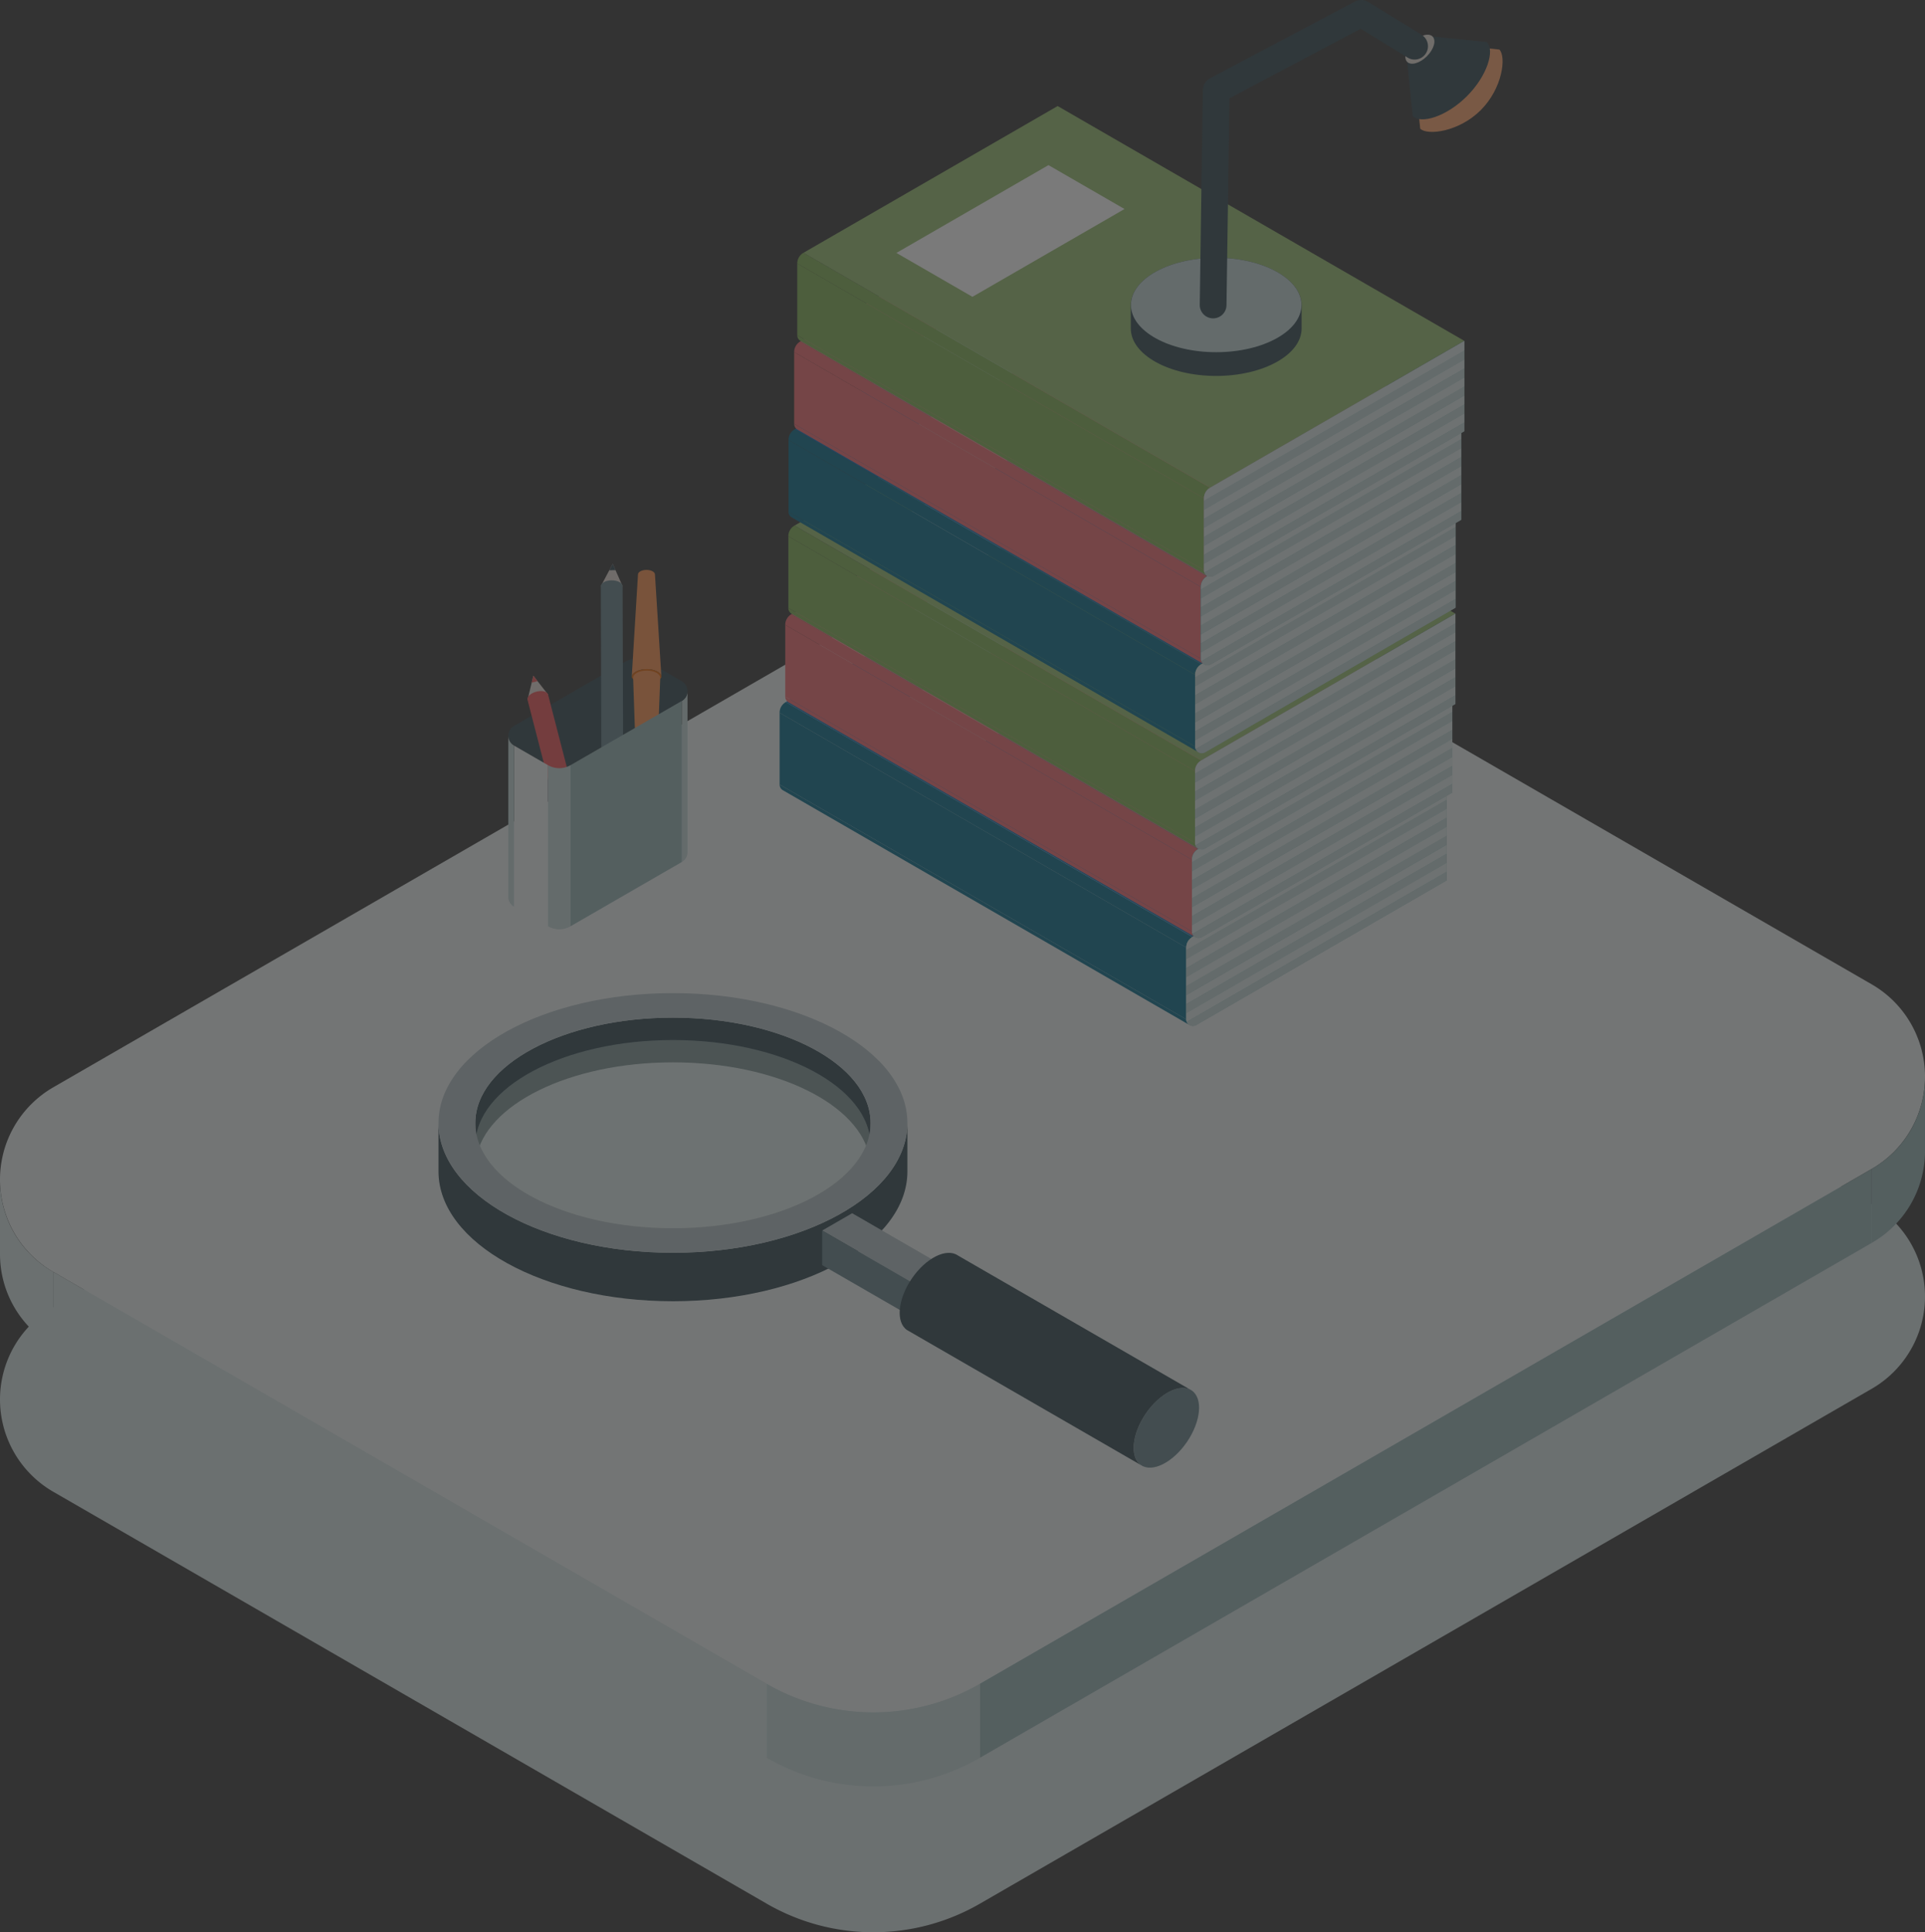
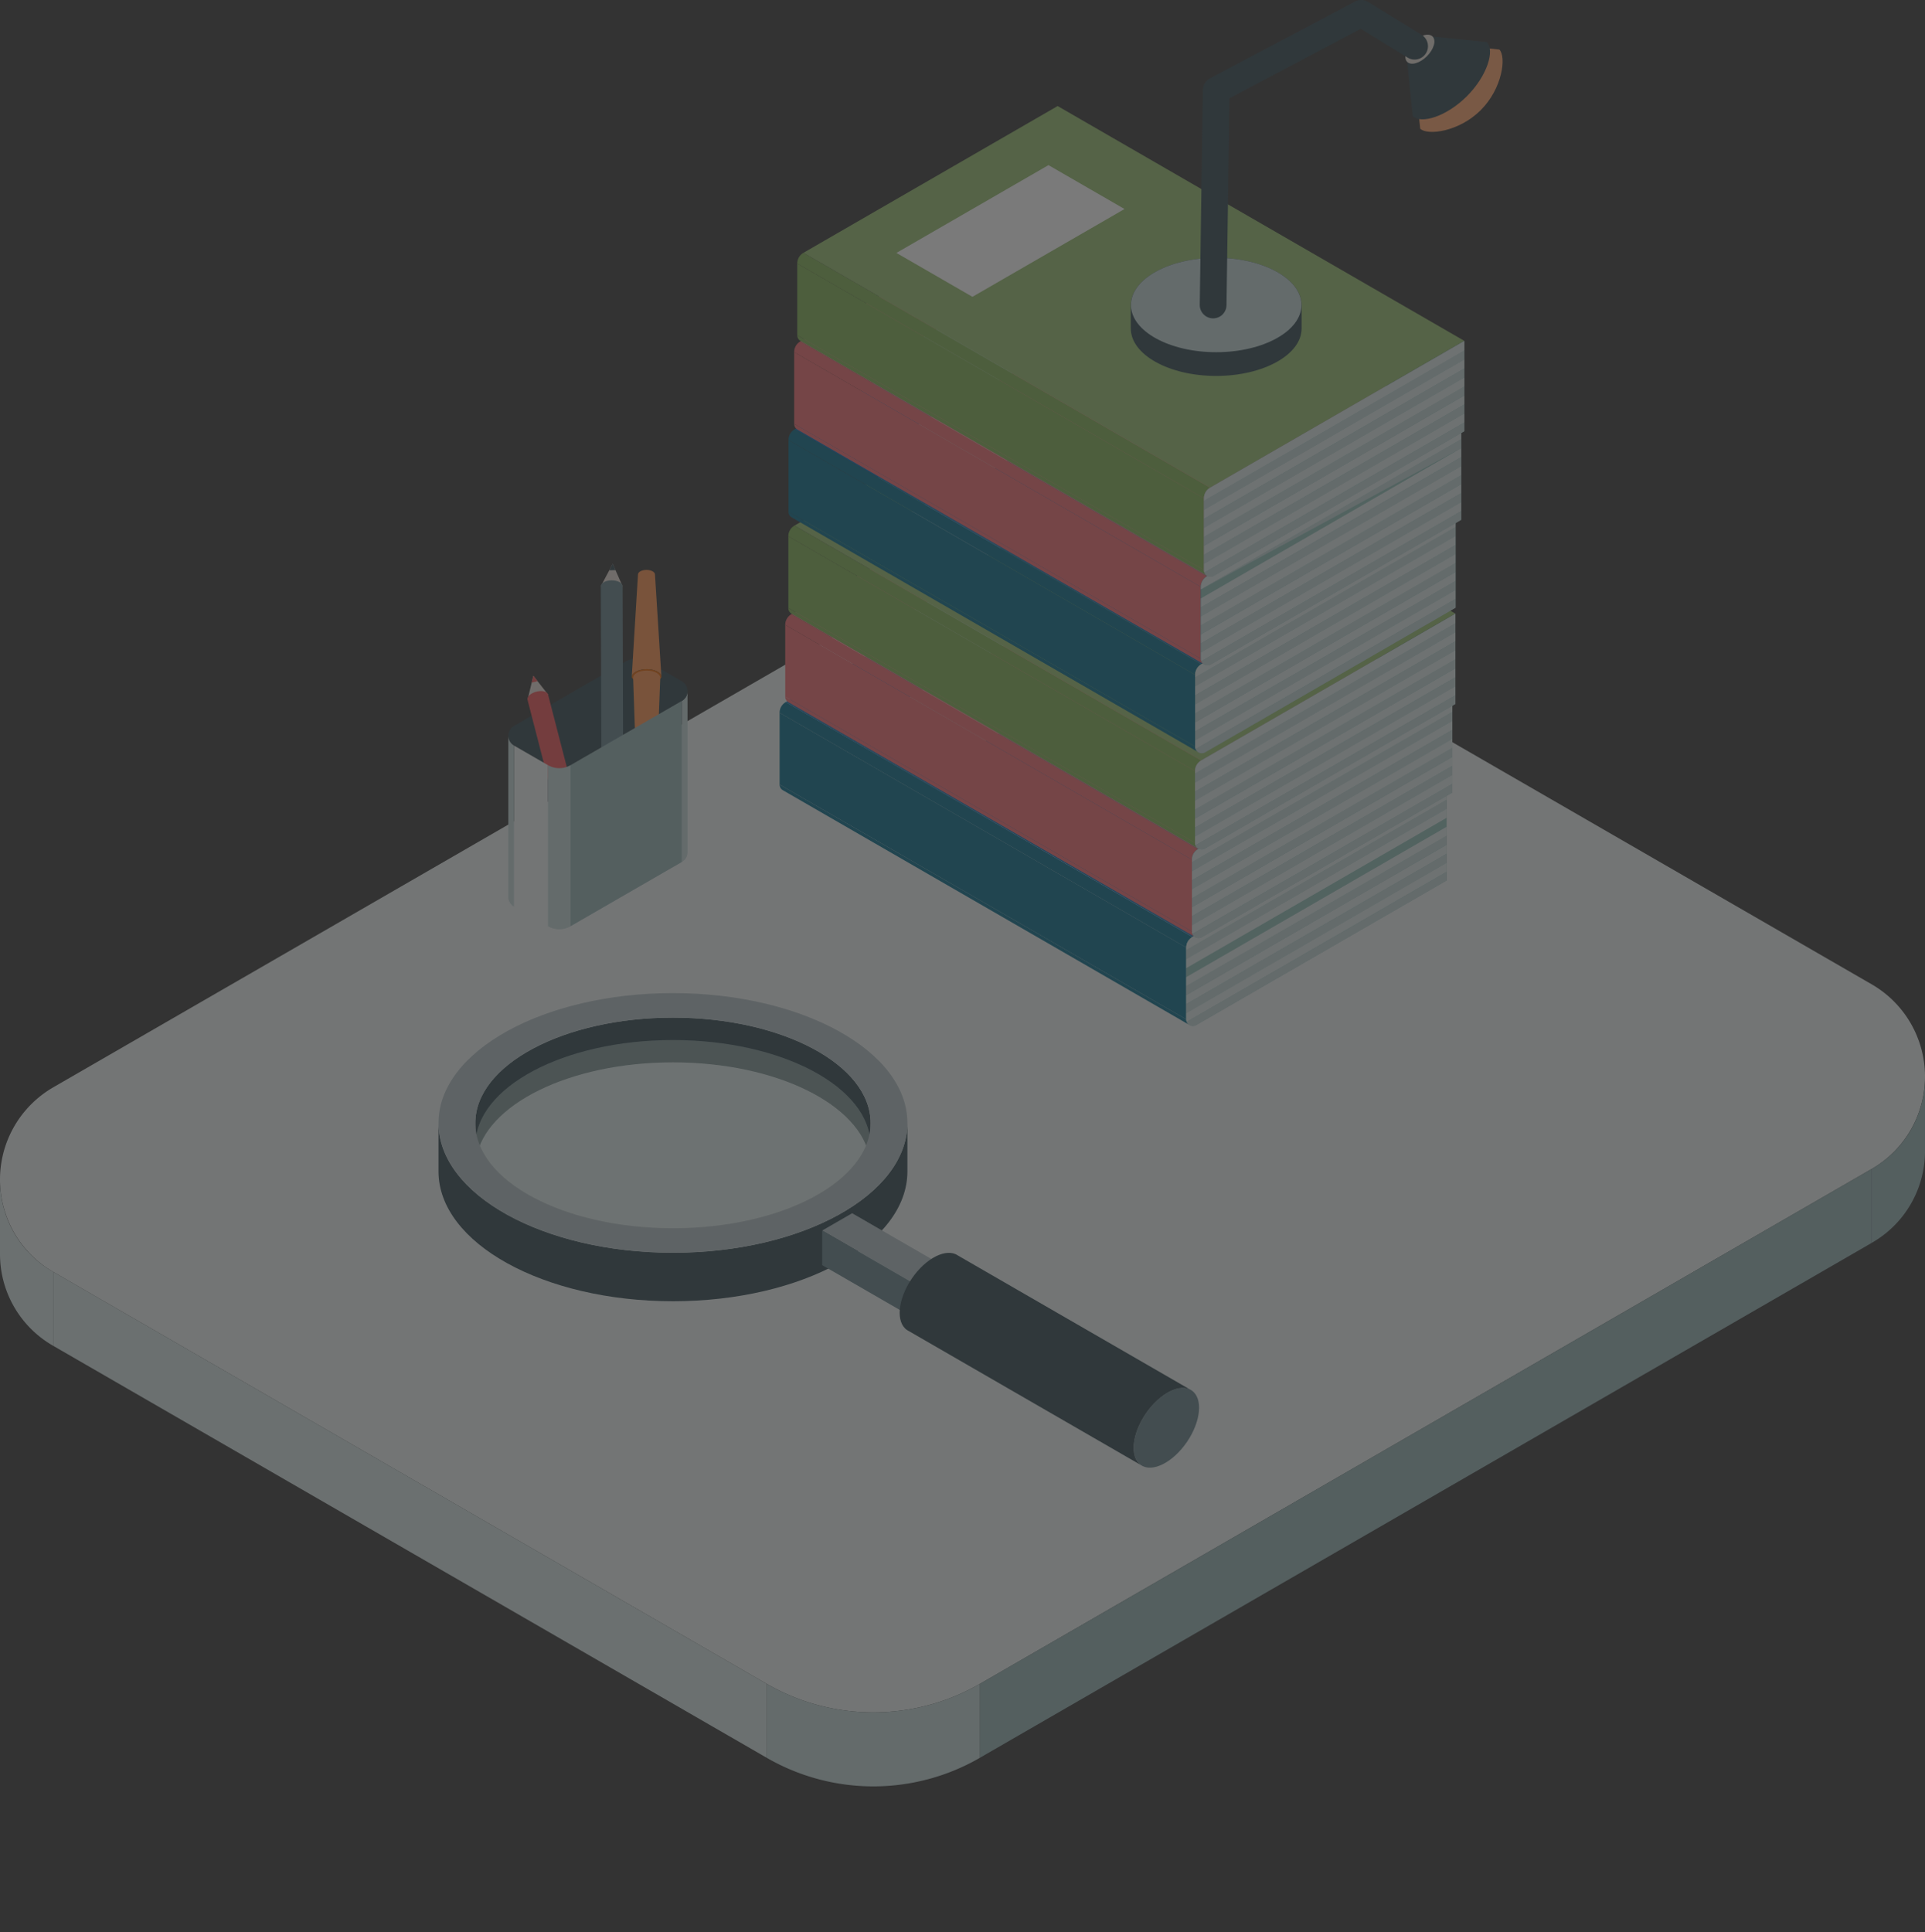
<svg xmlns="http://www.w3.org/2000/svg" width="431.921" height="433.533" viewBox="0 0 431.921 433.533">
  <rect x="0" y="0" width="431.921" height="433.533" fill="#333333" stroke="none" />
  <defs>
    <linearGradient id="linear-gradient" x1="12.911" y1="41.638" x2="12.911" y2="40.793" gradientUnits="objectBoundingBox">
      <stop offset="0" stop-color="#fff" />
      <stop offset="1" stop-color="#fca167" />
    </linearGradient>
  </defs>
  <g id="グループ_1662" data-name="グループ 1662" transform="translate(54.186 -52.002)" opacity="0.35">
    <g id="グループ_1622" data-name="グループ 1622" transform="translate(-54.186 174.021)">
      <g id="グループ_1619" data-name="グループ 1619" transform="translate(0 49.333)" style="mix-blend-mode: multiply;isolation: isolate">
        <g id="グループ_1618" data-name="グループ 1618">
          <g id="グループ_1617" data-name="グループ 1617">
            <g id="グループ_1616" data-name="グループ 1616">
-               <path id="パス_1297" data-name="パス 1297" d="M165.672,540.131,365.78,424.6a23.909,23.909,0,0,0,0-41.412L205.694,290.762a47.817,47.817,0,0,0-47.818,0L-42.232,406.294a23.909,23.909,0,0,0,0,41.412l160.086,92.426A47.817,47.817,0,0,0,165.672,540.131Z" transform="translate(54.186 -284.355)" fill="#d3e1e1" />
-             </g>
+               </g>
          </g>
        </g>
      </g>
      <g id="グループ_1621" data-name="グループ 1621">
        <g id="グループ_1620" data-name="グループ 1620">
          <path id="パス_1298" data-name="パス 1298" d="M165.672,472.922,365.78,357.39a23.909,23.909,0,0,0,0-41.412L205.694,223.553a47.817,47.817,0,0,0-47.818,0L-42.232,339.085a23.909,23.909,0,0,0,0,41.412l160.086,92.425A47.817,47.817,0,0,0,165.672,472.922Z" transform="translate(54.186 -217.146)" fill="#ecf2f2" />
        </g>
        <path id="パス_1299" data-name="パス 1299" d="M122.186,532.111-37.9,439.685v16.6l160.086,92.426Z" transform="translate(49.855 -276.335)" fill="#d4e3e3" />
        <path id="パス_1300" data-name="パス 1300" d="M245.336,523.738,445.444,408.206v16.6L245.336,540.335Z" transform="translate(-25.477 -267.962)" fill="#91b1b3" />
        <path id="パス_1301" data-name="パス 1301" d="M-42.232,448.749a23.683,23.683,0,0,1-11.954-20.689v-16.7a23.688,23.688,0,0,0,11.954,20.788Z" transform="translate(54.186 -268.802)" fill="#d4e3e3" />
        <path id="パス_1302" data-name="パス 1302" d="M517.951,417.27a23.685,23.685,0,0,0,11.954-20.689v-16.7a23.688,23.688,0,0,1-11.954,20.788Z" transform="translate(-97.985 -260.43)" fill="#91b1b3" />
        <path id="パス_1303" data-name="パス 1303" d="M228.01,582.2V565.6a47.817,47.817,0,0,1-47.818,0v16.6A47.817,47.817,0,0,0,228.01,582.2Z" transform="translate(-8.151 -309.824)" fill="#bfd4d5" />
      </g>
    </g>
    <g id="グループ_1632" data-name="グループ 1632" transform="translate(120.733 136.996)">
      <g id="グループ_1625" data-name="グループ 1625" transform="translate(0 39.599)">
        <path id="パス_1304" data-name="パス 1304" d="M275.367,321.465l-91.249-52.683v16.1l91.249,52.683Z" transform="translate(-184.114 -233.455)" fill="#006786" />
        <path id="パス_1305" data-name="パス 1305" d="M275.367,343.4a1.465,1.465,0,0,0,.748,1.285L184.862,292a1.457,1.457,0,0,1-.744-1.283L275.367,343.4" transform="translate(-184.114 -239.288)" fill="#006786" />
        <path id="パス_1306" data-name="パス 1306" d="M275.366,320.6l-91.253-52.685a2.77,2.77,0,0,1,1.39-2.4l91.249,52.71A2.7,2.7,0,0,0,275.366,320.6Z" transform="translate(-184.113 -232.585)" fill="#006786" />
        <path id="パス_1307" data-name="パス 1307" d="M186.006,253.582l91.249,52.683,57.033-32.928-91.249-52.683Z" transform="translate(-184.616 -220.654)" fill="#0369b1" />
        <g id="グループ_1623" data-name="グループ 1623" transform="translate(91.253 52.683)">
          <path id="パス_1308" data-name="パス 1308" d="M309.816,325.354a2.772,2.772,0,0,0-1.386,2.4v16.1a1.478,1.478,0,0,0,2.218,1.28l56.2-32.448V292.426Z" transform="translate(-308.43 -292.426)" fill="#8cbcb5" />
        </g>
        <g id="グループ_1624" data-name="グループ 1624" transform="translate(91.252 52.71)">
          <path id="パス_1309" data-name="パス 1309" d="M308.43,344.885l58.419-33.728v-2.019L308.43,342.866Z" transform="translate(-308.43 -296.898)" fill="#dee9e9" />
          <path id="パス_1310" data-name="パス 1310" d="M308.43,347.636l58.419-33.728v-2.02L308.43,345.617Z" transform="translate(-308.43 -297.63)" fill="#bfd4d5" />
          <path id="パス_1311" data-name="パス 1311" d="M308.43,342.134l58.419-33.728v-2.019L308.43,340.114Z" transform="translate(-308.43 -296.166)" fill="#bfd4d5" />
          <path id="パス_1312" data-name="パス 1312" d="M308.43,349.788a1.482,1.482,0,0,0,.1.54l58.317-33.669V314.64L308.43,348.368Z" transform="translate(-308.43 -298.361)" fill="#dee9e9" />
          <path id="パス_1313" data-name="パス 1313" d="M310.684,351.8l56.2-32.448v-1.961L308.569,351.06A1.479,1.479,0,0,0,310.684,351.8Z" transform="translate(-308.467 -299.093)" fill="#bfd4d5" />
          <path id="パス_1314" data-name="パス 1314" d="M366.848,295.381,308.43,329.109v2.019L366.848,297.4Z" transform="translate(-308.43 -293.239)" fill="#bfd4d5" />
          <path id="パス_1315" data-name="パス 1315" d="M308.43,331.861v2.019l58.419-33.728v-2.02Z" transform="translate(-308.43 -293.971)" fill="#dee9e9" />
-           <path id="パス_1316" data-name="パス 1316" d="M308.43,336.631,366.848,302.9v-2.019L308.43,334.612Z" transform="translate(-308.43 -294.703)" fill="#bfd4d5" />
          <path id="パス_1317" data-name="パス 1317" d="M366.849,292.463l-57.033,32.928a2.77,2.77,0,0,0-1.386,2.4v.542L366.849,294.6Z" transform="translate(-308.43 -292.463)" fill="#dee9e9" />
          <path id="パス_1318" data-name="パス 1318" d="M308.43,339.383l58.419-33.728v-2.02L308.43,337.363Z" transform="translate(-308.43 -295.434)" fill="#dee9e9" />
        </g>
        <path id="パス_1319" data-name="パス 1319" d="M220.349,258.843l17.061,9.85,34.123-19.7-17.061-9.85Z" transform="translate(-193.751 -225.571)" fill="#cae0dd" />
      </g>
      <g id="グループ_1628" data-name="グループ 1628" transform="translate(1.269 19.881)">
        <path id="パス_1320" data-name="パス 1320" d="M277.1,294.6,185.846,241.92v16.1L277.1,310.7Z" transform="translate(-185.843 -206.591)" fill="#f2666c" />
        <path id="パス_1321" data-name="パス 1321" d="M277.095,316.535a1.466,1.466,0,0,0,.749,1.285l-91.253-52.685a1.458,1.458,0,0,1-.745-1.283l91.249,52.683" transform="translate(-185.843 -212.425)" fill="#f2666c" />
        <path id="パス_1322" data-name="パス 1322" d="M277.094,293.732l-91.252-52.684a2.771,2.771,0,0,1,1.389-2.4l91.249,52.709A2.7,2.7,0,0,0,277.094,293.732Z" transform="translate(-185.842 -205.722)" fill="#f2666c" />
        <path id="パス_1323" data-name="パス 1323" d="M187.734,226.719,278.983,279.4l57.033-32.928-91.249-52.683Z" transform="translate(-186.345 -193.791)" fill="#f58a8e" />
        <g id="グループ_1626" data-name="グループ 1626" transform="translate(91.252 52.682)">
          <path id="パス_1324" data-name="パス 1324" d="M311.544,298.49a2.773,2.773,0,0,0-1.386,2.4v16.1a1.479,1.479,0,0,0,2.217,1.28l56.2-32.448v-20.26Z" transform="translate(-310.158 -265.562)" fill="#8cbcb5" />
        </g>
        <g id="グループ_1627" data-name="グループ 1627" transform="translate(91.252 52.71)">
          <path id="パス_1325" data-name="パス 1325" d="M310.158,318.022l58.419-33.728v-2.02L310.158,316Z" transform="translate(-310.158 -270.034)" fill="#dee9e9" />
          <path id="パス_1326" data-name="パス 1326" d="M310.158,320.773l58.419-33.728v-2.019l-58.419,33.728Z" transform="translate(-310.158 -270.766)" fill="#bfd4d5" />
          <path id="パス_1327" data-name="パス 1327" d="M310.158,315.271l58.419-33.728v-2.02l-58.419,33.728Z" transform="translate(-310.158 -269.302)" fill="#bfd4d5" />
          <path id="パス_1328" data-name="パス 1328" d="M310.158,322.925a1.473,1.473,0,0,0,.1.539L368.577,289.8v-2.019l-58.419,33.728Z" transform="translate(-310.158 -271.498)" fill="#dee9e9" />
          <path id="パス_1329" data-name="パス 1329" d="M312.413,324.937l56.2-32.448v-1.961L310.3,324.2A1.478,1.478,0,0,0,312.413,324.937Z" transform="translate(-310.195 -272.229)" fill="#bfd4d5" />
          <path id="パス_1330" data-name="パス 1330" d="M368.577,268.518l-58.419,33.728v2.02l58.419-33.728Z" transform="translate(-310.158 -266.375)" fill="#bfd4d5" />
          <path id="パス_1331" data-name="パス 1331" d="M310.158,305v2.02l58.419-33.728v-2.02Z" transform="translate(-310.158 -267.107)" fill="#dee9e9" />
          <path id="パス_1332" data-name="パス 1332" d="M310.158,309.768l58.419-33.728v-2.019l-58.419,33.728Z" transform="translate(-310.158 -267.839)" fill="#bfd4d5" />
          <path id="パス_1333" data-name="パス 1333" d="M368.577,265.6l-57.033,32.928a2.772,2.772,0,0,0-1.386,2.4v.542l58.419-33.728Z" transform="translate(-310.158 -265.599)" fill="#dee9e9" />
          <path id="パス_1334" data-name="パス 1334" d="M310.158,312.519l58.419-33.728v-2.019L310.158,310.5Z" transform="translate(-310.158 -268.571)" fill="#dee9e9" />
        </g>
        <path id="パス_1335" data-name="パス 1335" d="M222.078,231.98l17.061,9.85,34.123-19.7-17.061-9.85Z" transform="translate(-195.48 -198.708)" fill="#cae0dd" />
      </g>
      <g id="グループ_1631" data-name="グループ 1631" transform="translate(1.964 0)">
        <path id="パス_1336" data-name="パス 1336" d="M278.041,267.518l-91.249-52.683v16.1l91.249,52.683Z" transform="translate(-186.789 -179.507)" fill="#7faf50" />
        <path id="パス_1337" data-name="パス 1337" d="M278.042,289.45a1.463,1.463,0,0,0,.748,1.285l-91.253-52.684a1.458,1.458,0,0,1-.745-1.283l91.25,52.682" transform="translate(-186.789 -185.341)" fill="#7faf50" />
        <path id="パス_1338" data-name="パス 1338" d="M278.041,266.648l-91.253-52.684a2.773,2.773,0,0,1,1.389-2.4l91.249,52.71A2.7,2.7,0,0,0,278.041,266.648Z" transform="translate(-186.788 -178.637)" fill="#7faf50" />
        <path id="パス_1339" data-name="パス 1339" d="M188.68,199.634l91.249,52.683,57.033-32.928-91.249-52.683Z" transform="translate(-187.291 -166.706)" fill="#94bc6d" />
        <g id="グループ_1629" data-name="グループ 1629" transform="translate(91.253 52.683)">
          <path id="パス_1340" data-name="パス 1340" d="M312.491,271.406a2.771,2.771,0,0,0-1.386,2.4v16.1a1.477,1.477,0,0,0,2.217,1.28l56.2-32.448V238.478Z" transform="translate(-311.105 -238.478)" fill="#8cbcb5" />
        </g>
        <g id="グループ_1630" data-name="グループ 1630" transform="translate(91.252 52.71)">
          <path id="パス_1341" data-name="パス 1341" d="M311.1,290.938l58.419-33.728V255.19L311.1,288.918Z" transform="translate(-311.104 -242.95)" fill="#dee9e9" />
          <path id="パス_1342" data-name="パス 1342" d="M311.1,293.689l58.419-33.728v-2.019L311.1,291.669Z" transform="translate(-311.104 -243.682)" fill="#bfd4d5" />
          <path id="パス_1343" data-name="パス 1343" d="M311.1,288.186l58.419-33.728v-2.019L311.1,286.167Z" transform="translate(-311.104 -242.218)" fill="#bfd4d5" />
          <path id="パス_1344" data-name="パス 1344" d="M311.1,295.841a1.474,1.474,0,0,0,.1.54l58.316-33.669v-2.019L311.1,294.421Z" transform="translate(-311.104 -244.414)" fill="#dee9e9" />
          <path id="パス_1345" data-name="パス 1345" d="M313.359,297.853l56.2-32.448v-1.961l-58.316,33.669A1.479,1.479,0,0,0,313.359,297.853Z" transform="translate(-311.141 -245.145)" fill="#bfd4d5" />
          <path id="パス_1346" data-name="パス 1346" d="M369.523,241.434,311.1,275.162v2.02l58.419-33.728Z" transform="translate(-311.104 -239.291)" fill="#bfd4d5" />
          <path id="パス_1347" data-name="パス 1347" d="M311.1,277.913v2.019L369.523,246.2v-2.019Z" transform="translate(-311.104 -240.023)" fill="#dee9e9" />
          <path id="パス_1348" data-name="パス 1348" d="M311.1,282.684l58.419-33.728v-2.019L311.1,280.664Z" transform="translate(-311.104 -240.755)" fill="#bfd4d5" />
          <path id="パス_1349" data-name="パス 1349" d="M369.523,238.515,312.49,271.443a2.773,2.773,0,0,0-1.386,2.4v.542l58.419-33.728Z" transform="translate(-311.104 -238.515)" fill="#dee9e9" />
          <path id="パス_1350" data-name="パス 1350" d="M311.1,285.435l58.419-33.728v-2.02L311.1,283.416Z" transform="translate(-311.104 -241.487)" fill="#dee9e9" />
        </g>
        <path id="パス_1351" data-name="パス 1351" d="M217.1,204.464l17.061,9.85,34.123-19.7-17.061-9.85Z" transform="translate(-194.849 -171.509)" fill="#fff" />
      </g>
    </g>
    <g id="グループ_1642" data-name="グループ 1642" transform="translate(122.734 75.795)">
      <g id="グループ_1635" data-name="グループ 1635" transform="translate(0 39.599)">
        <path id="パス_1352" data-name="パス 1352" d="M278.093,238.089l-91.249-52.683v16.1l91.249,52.683Z" transform="translate(-186.841 -150.078)" fill="#006786" />
        <path id="パス_1353" data-name="パス 1353" d="M278.094,260.021a1.463,1.463,0,0,0,.748,1.285l-91.253-52.684a1.459,1.459,0,0,1-.745-1.284l91.25,52.683" transform="translate(-186.841 -155.911)" fill="#006786" />
        <path id="パス_1354" data-name="パス 1354" d="M278.093,237.219,186.84,184.535a2.773,2.773,0,0,1,1.389-2.4l91.249,52.71A2.7,2.7,0,0,0,278.093,237.219Z" transform="translate(-186.84 -149.208)" fill="#006786" />
        <path id="パス_1355" data-name="パス 1355" d="M188.732,170.205l91.249,52.683,57.033-32.928-91.249-52.683Z" transform="translate(-187.343 -137.277)" fill="#0369b1" />
        <g id="グループ_1633" data-name="グループ 1633" transform="translate(91.253 52.683)">
          <path id="パス_1356" data-name="パス 1356" d="M312.543,241.977a2.77,2.77,0,0,0-1.386,2.4v16.1a1.478,1.478,0,0,0,2.217,1.28l56.2-32.448V209.049Z" transform="translate(-311.157 -209.049)" fill="#8cbcb5" />
        </g>
        <g id="グループ_1634" data-name="グループ 1634" transform="translate(91.252 52.71)">
          <path id="パス_1357" data-name="パス 1357" d="M311.156,261.508l58.419-33.728v-2.02l-58.419,33.728Z" transform="translate(-311.156 -213.521)" fill="#dee9e9" />
          <path id="パス_1358" data-name="パス 1358" d="M311.156,264.26l58.419-33.728v-2.019L311.156,262.24Z" transform="translate(-311.156 -214.253)" fill="#bfd4d5" />
          <path id="パス_1359" data-name="パス 1359" d="M311.156,258.757l58.419-33.728V223.01l-58.419,33.728Z" transform="translate(-311.156 -212.789)" fill="#bfd4d5" />
          <path id="パス_1360" data-name="パス 1360" d="M311.156,266.411a1.475,1.475,0,0,0,.1.54l58.316-33.669v-2.02l-58.419,33.728Z" transform="translate(-311.156 -214.984)" fill="#dee9e9" />
          <path id="パス_1361" data-name="パス 1361" d="M313.411,268.423l56.2-32.448v-1.961L311.3,267.684A1.479,1.479,0,0,0,313.411,268.423Z" transform="translate(-311.193 -215.716)" fill="#bfd4d5" />
          <path id="パス_1362" data-name="パス 1362" d="M369.575,212l-58.419,33.728v2.02l58.419-33.728Z" transform="translate(-311.156 -209.862)" fill="#bfd4d5" />
          <path id="パス_1363" data-name="パス 1363" d="M311.156,248.484V250.5l58.419-33.728v-2.02Z" transform="translate(-311.156 -210.594)" fill="#dee9e9" />
          <path id="パス_1364" data-name="パス 1364" d="M311.156,253.255l58.419-33.728v-2.019l-58.419,33.728Z" transform="translate(-311.156 -211.326)" fill="#bfd4d5" />
          <path id="パス_1365" data-name="パス 1365" d="M369.575,209.086l-57.033,32.928a2.772,2.772,0,0,0-1.386,2.4v.542l58.419-33.728Z" transform="translate(-311.156 -209.086)" fill="#dee9e9" />
          <path id="パス_1366" data-name="パス 1366" d="M311.156,256.006l58.419-33.728v-2.019l-58.419,33.728Z" transform="translate(-311.156 -212.058)" fill="#dee9e9" />
        </g>
        <path id="パス_1367" data-name="パス 1367" d="M223.076,175.467l17.061,9.85,34.123-19.7-17.061-9.85Z" transform="translate(-196.478 -142.195)" fill="#cae0dd" />
      </g>
      <g id="グループ_1638" data-name="グループ 1638" transform="translate(1.268 19.881)">
        <path id="パス_1368" data-name="パス 1368" d="M279.822,211.226l-91.249-52.683v16.1l91.249,52.683Z" transform="translate(-188.569 -123.215)" fill="#f2666c" />
        <path id="パス_1369" data-name="パス 1369" d="M279.822,233.158a1.463,1.463,0,0,0,.748,1.285l-91.253-52.684a1.46,1.46,0,0,1-.744-1.284l91.249,52.683" transform="translate(-188.569 -129.048)" fill="#f2666c" />
        <path id="パス_1370" data-name="パス 1370" d="M279.821,210.356l-91.253-52.685a2.771,2.771,0,0,1,1.39-2.4l91.249,52.71A2.7,2.7,0,0,0,279.821,210.356Z" transform="translate(-188.568 -122.345)" fill="#f2666c" />
        <path id="パス_1371" data-name="パス 1371" d="M190.461,143.342l91.249,52.683L338.743,163.1l-91.249-52.683Z" transform="translate(-189.071 -110.414)" fill="#f58a8e" />
        <g id="グループ_1636" data-name="グループ 1636" transform="translate(91.253 52.683)">
          <path id="パス_1372" data-name="パス 1372" d="M314.271,215.114a2.772,2.772,0,0,0-1.386,2.4v16.1a1.478,1.478,0,0,0,2.217,1.28l56.2-32.448V182.186Z" transform="translate(-312.885 -182.186)" fill="#8cbcb5" />
        </g>
        <g id="グループ_1637" data-name="グループ 1637" transform="translate(91.252 52.71)">
          <path id="パス_1373" data-name="パス 1373" d="M312.885,234.645,371.3,200.917V198.9l-58.419,33.728Z" transform="translate(-312.885 -186.658)" fill="#dee9e9" />
          <path id="パス_1374" data-name="パス 1374" d="M312.885,237.4,371.3,203.668v-2.02l-58.419,33.728Z" transform="translate(-312.885 -187.39)" fill="#bfd4d5" />
          <path id="パス_1375" data-name="パス 1375" d="M312.885,231.894,371.3,198.166v-2.019l-58.419,33.728Z" transform="translate(-312.885 -185.926)" fill="#bfd4d5" />
          <path id="パス_1376" data-name="パス 1376" d="M312.885,239.548a1.475,1.475,0,0,0,.1.54L371.3,206.419V204.4l-58.419,33.728Z" transform="translate(-312.885 -188.121)" fill="#dee9e9" />
          <path id="パス_1377" data-name="パス 1377" d="M315.139,241.56l56.2-32.448v-1.961L313.025,240.82A1.478,1.478,0,0,0,315.139,241.56Z" transform="translate(-312.922 -188.853)" fill="#bfd4d5" />
-           <path id="パス_1378" data-name="パス 1378" d="M371.3,185.142,312.885,218.87v2.019L371.3,187.161Z" transform="translate(-312.885 -182.999)" fill="#bfd4d5" />
+           <path id="パス_1378" data-name="パス 1378" d="M371.3,185.142,312.885,218.87L371.3,187.161Z" transform="translate(-312.885 -182.999)" fill="#bfd4d5" />
          <path id="パス_1379" data-name="パス 1379" d="M312.885,221.621v2.019L371.3,189.912v-2.019Z" transform="translate(-312.885 -183.731)" fill="#dee9e9" />
          <path id="パス_1380" data-name="パス 1380" d="M312.885,226.392,371.3,192.663v-2.019l-58.419,33.728Z" transform="translate(-312.885 -184.463)" fill="#bfd4d5" />
          <path id="パス_1381" data-name="パス 1381" d="M371.3,182.223l-57.033,32.928a2.77,2.77,0,0,0-1.386,2.4v.542L371.3,184.366Z" transform="translate(-312.885 -182.223)" fill="#dee9e9" />
          <path id="パス_1382" data-name="パス 1382" d="M312.885,229.143,371.3,195.415V193.4l-58.419,33.728Z" transform="translate(-312.885 -185.194)" fill="#dee9e9" />
        </g>
        <path id="パス_1383" data-name="パス 1383" d="M224.8,148.6l17.061,9.85,34.123-19.7-17.061-9.85Z" transform="translate(-198.206 -115.331)" fill="#cae0dd" />
      </g>
      <g id="グループ_1641" data-name="グループ 1641" transform="translate(1.964)">
        <path id="パス_1384" data-name="パス 1384" d="M280.768,184.141l-91.249-52.683v16.1l91.249,52.683Z" transform="translate(-189.516 -96.131)" fill="#7faf50" />
        <path id="パス_1385" data-name="パス 1385" d="M280.768,206.074a1.467,1.467,0,0,0,.748,1.285l-91.252-52.685a1.457,1.457,0,0,1-.745-1.283l91.249,52.683" transform="translate(-189.516 -101.964)" fill="#7faf50" />
        <path id="パス_1386" data-name="パス 1386" d="M280.767,183.272l-91.252-52.685a2.771,2.771,0,0,1,1.389-2.4l91.249,52.71A2.7,2.7,0,0,0,280.767,183.272Z" transform="translate(-189.515 -95.261)" fill="#7faf50" />
        <path id="パス_1387" data-name="パス 1387" d="M191.407,116.258l91.249,52.683,57.033-32.928L248.44,83.33Z" transform="translate(-190.018 -83.33)" fill="#94bc6d" />
        <g id="グループ_1639" data-name="グループ 1639" transform="translate(91.252 52.682)">
          <path id="パス_1388" data-name="パス 1388" d="M315.217,188.029a2.774,2.774,0,0,0-1.386,2.4v16.1a1.479,1.479,0,0,0,2.217,1.28l56.2-32.448V155.1Z" transform="translate(-313.831 -155.101)" fill="#8cbcb5" />
        </g>
        <g id="グループ_1640" data-name="グループ 1640" transform="translate(91.252 52.71)">
          <path id="パス_1389" data-name="パス 1389" d="M313.831,207.561l58.419-33.728v-2.02l-58.419,33.728Z" transform="translate(-313.831 -159.574)" fill="#dee9e9" />
          <path id="パス_1390" data-name="パス 1390" d="M313.831,210.312l58.419-33.728v-2.019l-58.419,33.728Z" transform="translate(-313.831 -160.306)" fill="#bfd4d5" />
          <path id="パス_1391" data-name="パス 1391" d="M313.831,204.81l58.419-33.728v-2.019L313.831,202.79Z" transform="translate(-313.831 -158.842)" fill="#bfd4d5" />
          <path id="パス_1392" data-name="パス 1392" d="M313.831,212.464a1.47,1.47,0,0,0,.1.54l58.316-33.669v-2.019l-58.419,33.728Z" transform="translate(-313.831 -161.037)" fill="#dee9e9" />
          <path id="パス_1393" data-name="パス 1393" d="M316.086,214.476l56.2-32.448v-1.961l-58.316,33.669A1.478,1.478,0,0,0,316.086,214.476Z" transform="translate(-313.868 -161.769)" fill="#bfd4d5" />
          <path id="パス_1394" data-name="パス 1394" d="M372.25,158.057l-58.419,33.728v2.02l58.419-33.728Z" transform="translate(-313.831 -155.915)" fill="#bfd4d5" />
          <path id="パス_1395" data-name="パス 1395" d="M313.831,194.537v2.019l58.419-33.728v-2.02Z" transform="translate(-313.831 -156.647)" fill="#dee9e9" />
          <path id="パス_1396" data-name="パス 1396" d="M313.831,199.307l58.419-33.728V163.56l-58.419,33.728Z" transform="translate(-313.831 -157.379)" fill="#bfd4d5" />
          <path id="パス_1397" data-name="パス 1397" d="M372.25,155.139l-57.033,32.928a2.772,2.772,0,0,0-1.386,2.4v.542l58.419-33.728Z" transform="translate(-313.831 -155.139)" fill="#dee9e9" />
          <path id="パス_1398" data-name="パス 1398" d="M313.831,202.058,372.25,168.33v-2.019l-58.419,33.728Z" transform="translate(-313.831 -158.11)" fill="#dee9e9" />
        </g>
        <path id="パス_1399" data-name="パス 1399" d="M219.822,121.087l17.061,9.85,34.123-19.7-17.061-9.85Z" transform="translate(-197.576 -88.132)" fill="#fff" />
      </g>
    </g>
    <g id="グループ_1645" data-name="グループ 1645" transform="translate(44.203 274.827)">
      <g id="グループ_1643" data-name="グループ 1643">
        <path id="パス_1400" data-name="パス 1400" d="M79.854,405.036V394.157c0,16.086,23.552,29.126,52.605,29.126s52.605-13.04,52.605-29.126v10.879c0,16.086-23.552,29.126-52.605,29.126S79.854,421.122,79.854,405.036Z" transform="translate(-79.854 -365.031)" fill="#2a424b" />
        <path id="パス_1401" data-name="パス 1401" d="M135.453,372c23.167,0,42.174,9.469,44.16,21.54.113-.689.182-7.241.182-7.946,0-13.05-19.853-23.628-44.342-23.628S91.11,372.546,91.11,385.6c0,.7.069,7.257.183,7.946C93.278,381.47,112.285,372,135.453,372Z" transform="translate(-82.848 -356.47)" fill="#2a424b" />
        <ellipse id="楕円形_294" data-name="楕円形 294" cx="44.342" cy="23.629" rx="44.342" ry="23.629" transform="translate(8.263 10.523)" fill="#cae0dd" opacity="0.5" />
        <path id="パス_1402" data-name="パス 1402" d="M185.064,383.6c0,16.086-23.552,29.126-52.605,29.126S79.854,399.69,79.854,383.6s23.552-29.126,52.605-29.126S185.064,367.518,185.064,383.6Zm-52.605-23.628c-24.489,0-44.343,10.579-44.343,23.628s19.853,23.629,44.343,23.629S176.8,396.654,176.8,383.6,156.949,359.975,132.459,359.975Z" transform="translate(-79.854 -354.478)" fill="#b0bec3" />
      </g>
      <g id="グループ_1644" data-name="グループ 1644" transform="translate(86.089 49.383)">
        <path id="パス_1403" data-name="パス 1403" d="M197.136,425.637l26.9,15.531,6.725-3.883-26.9-15.531Z" transform="translate(-197.136 -421.754)" fill="#b0bec3" />
        <path id="パス_1404" data-name="パス 1404" d="M224.037,442.575l-26.9-15.531v7.766l26.9,15.531Z" transform="translate(-197.136 -423.161)" fill="#617f88" />
        <path id="パス_1405" data-name="パス 1405" d="M233.784,446.8l6.725-3.883v7.766l-6.725,3.883Z" transform="translate(-206.883 -427.381)" fill="#8cbcb5" />
        <ellipse id="楕円形_295" data-name="楕円形 295" cx="10.124" cy="5.605" rx="10.124" ry="5.605" transform="translate(66.897 53.363) rotate(-55.784)" fill="#617f88" />
        <path id="パス_1406" data-name="パス 1406" d="M233.855,434.436l52.5,30.31c-2.56-1.74-7.184.6-10.328,5.22s-3.617,9.782-1.058,11.524l-52.5-30.31c-2.56-1.741-2.086-6.9,1.058-11.524S231.3,432.7,233.855,434.436Z" transform="translate(-203.436 -424.974)" fill="#2a424b" />
      </g>
    </g>
    <path id="パス_1407" data-name="パス 1407" d="M154.238,300.506a2.511,2.511,0,0,0,1.268-2.194V262.149a2.513,2.513,0,0,1-1.268,2.205Z" transform="translate(-55.434 -55.095)" fill="#bfd4d5" />
    <g id="グループ_1656" data-name="グループ 1656" transform="translate(59.871 178.502)">
      <g id="グループ_1646" data-name="グループ 1646" transform="translate(0 21.283)">
        <path id="パス_1408" data-name="パス 1408" d="M110.09,276.136l-7.624-4.4a2.535,2.535,0,0,1,0-4.392l24.968-14.416a5.073,5.073,0,0,1,5.072,0l7.624,4.4a2.536,2.536,0,0,1,0,4.392l-24.969,14.416A5.074,5.074,0,0,1,110.09,276.136Z" transform="translate(-101.198 -252.247)" fill="#2a424b" />
      </g>
      <g id="グループ_1650" data-name="グループ 1650" transform="translate(20.75)">
        <g id="グループ_1649" data-name="グループ 1649">
          <g id="グループ_1647" data-name="グループ 1647" transform="translate(0)">
            <path id="パス_1409" data-name="パス 1409" d="M134.352,228.279l-2.216-5.028-2.669,5.041Z" transform="translate(-129.466 -223.251)" fill="#e1d7d0" />
            <path id="パス_1410" data-name="パス 1410" d="M133.459,224.684l-.631-1.432-.761,1.436Z" transform="translate(-130.158 -223.251)" fill="#2a424b" />
          </g>
          <g id="グループ_1648" data-name="グループ 1648" transform="translate(0 3.715)">
            <path id="パス_1411" data-name="パス 1411" d="M132.1,293.066c-1.351,0-2.449-.584-2.45-1.314l-.181-62.114c0-.728,1.09-1.322,2.439-1.326s2.444.584,2.447,1.312l.188,62.113C134.542,292.468,133.448,293.063,132.1,293.066Z" transform="translate(-129.466 -228.313)" fill="#617f88" />
            <path id="パス_1412" data-name="パス 1412" d="M134.6,314.244c0-.73-1.1-1.318-2.451-1.315s-2.445.6-2.443,1.328,1.1,1.318,2.451,1.315S134.607,314.973,134.6,314.244Z" transform="translate(-129.531 -250.818)" fill="#e1d7d0" />
          </g>
        </g>
        <path id="パス_1413" data-name="パス 1413" d="M133.678,314.532c0-.3-.446-.535-1-.534s-.992.243-.992.54.446.535,1,.534S133.679,314.828,133.678,314.532Z" transform="translate(-130.058 -247.387)" fill="#2a424b" />
      </g>
      <g id="グループ_1654" data-name="グループ 1654" transform="translate(4.285 25.124)">
        <g id="グループ_1653" data-name="グループ 1653">
          <g id="グループ_1651" data-name="グループ 1651" transform="translate(0.022)">
            <path id="パス_1414" data-name="パス 1414" d="M111.672,261.689l-3.3-4.21-1.3,5.4Z" transform="translate(-107.066 -257.479)" fill="#e1d7d0" />
            <path id="パス_1415" data-name="パス 1415" d="M109.649,258.678l-.941-1.2-.371,1.538Z" transform="translate(-107.404 -257.479)" fill="#ed5053" />
          </g>
          <g id="グループ_1652" data-name="グループ 1652" transform="translate(0 3.426)">
            <path id="パス_1416" data-name="パス 1416" d="M116.014,289.271c-1.274.329-2.451.038-2.629-.65l-6.327-24.5c-.178-.687.71-1.51,1.982-1.839s2.447-.038,2.624.649l6.335,24.5C118.176,288.117,117.288,288.941,116.014,289.271Z" transform="translate(-107.035 -262.147)" fill="#ed5053" />
            <path id="パス_1417" data-name="パス 1417" d="M120.291,296.305c-.178-.688-1.354-.979-2.629-.65s-2.163,1.154-1.986,1.842,1.355.978,2.629.65S120.469,296.993,120.291,296.305Z" transform="translate(-109.328 -271.023)" fill="#e1d7d0" />
          </g>
        </g>
        <path id="パス_1418" data-name="パス 1418" d="M119.423,296.957c-.073-.28-.551-.4-1.068-.263s-.879.468-.806.748.55.4,1.067.264S119.495,297.236,119.423,296.957Z" transform="translate(-109.829 -267.894)" fill="#ed5053" />
      </g>
      <g id="グループ_1655" data-name="グループ 1655" transform="translate(27.69 1.369)">
        <path id="パス_1419" data-name="パス 1419" d="M140.324,226.144c0-.568.854-1.028,1.907-1.027s1.906.462,1.9,1.031l1.423,22.6c-.373-.788-1.684-1.374-3.259-1.376-1.864,0-3.377.813-3.379,1.82Z" transform="translate(-138.921 -225.117)" fill="#fc904b" />
        <path id="パス_1420" data-name="パス 1420" d="M138.921,257.251c0-1.007,1.514-1.822,3.379-1.82,1.575,0,2.886.587,3.259,1.376v.451s-.128,1.01-3.319,1.006S138.921,257.251,138.921,257.251Z" transform="translate(-138.921 -233.18)" fill="#e66200" />
        <path id="パス_1421" data-name="パス 1421" d="M140.674,295.871l-1.328-38.34c0-.908,1.365-1.642,3.046-1.641s3.043.739,3.041,1.646l-1.475,38.337c0,.49-.736.886-1.643.885S140.673,296.361,140.674,295.871Z" transform="translate(-139.034 -233.302)" fill="#fc904b" />
      </g>
      <path id="パス_1422" data-name="パス 1422" d="M120.222,279.569l24.969-14.416V301.3l-24.969,14.416Z" transform="translate(-106.258 -234.396)" fill="#91b1b3" />
      <path id="パス_1423" data-name="パス 1423" d="M110.55,283.2l-7.624-4.4v36.152l7.624,4.4Z" transform="translate(-101.657 -238.024)" fill="#ecf2f2" />
      <path id="パス_1424" data-name="パス 1424" d="M102.466,314.148a2.511,2.511,0,0,1-1.268-2.194V275.792a2.511,2.511,0,0,0,1.268,2.2Z" transform="translate(-101.198 -237.226)" fill="#bfd4d5" />
      <path id="パス_1425" data-name="パス 1425" d="M113.312,320.944V284.792a5.073,5.073,0,0,0,5.072,0v36.152A5.07,5.07,0,0,1,113.312,320.944Z" transform="translate(-104.42 -239.619)" fill="#bfd4d5" />
    </g>
    <g id="グループ_1661" data-name="グループ 1661" transform="translate(199.535 55.002)">
      <g id="グループ_1657" data-name="グループ 1657" transform="translate(0 54.84)">
        <path id="パス_1426" data-name="パス 1426" d="M310.632,129.712c-10.584,0-19.164,4.77-19.164,10.654v5.2c0,5.884,8.58,10.654,19.164,10.654s19.164-4.77,19.164-10.654v-5.2C329.8,134.482,321.216,129.712,310.632,129.712Z" transform="translate(-291.468 -129.712)" fill="#2a424b" />
        <ellipse id="楕円形_296" data-name="楕円形 296" cx="19.129" cy="10.591" rx="19.129" ry="10.591" transform="translate(0.035)" fill="#bfd4d5" />
      </g>
      <g id="グループ_1660" data-name="グループ 1660" transform="translate(18.473)">
        <g id="グループ_1659" data-name="グループ 1659" transform="translate(43.14 4.786)">
          <g id="グループ_1658" data-name="グループ 1658" transform="translate(2.016 2.016)">
            <path id="パス_1427" data-name="パス 1427" d="M381.218,67.334c-2.327,2.328-3.6,4.825-2.85,5.579l1.094,10.422c1.588,1.587,8.687.737,13.589-4.166s5.754-12,4.166-13.589L386.8,64.484C386.044,63.731,383.546,65.006,381.218,67.334Z" transform="translate(-378.152 -64.268)" fill="url(#linear-gradient)" />
          </g>
          <path id="パス_1428" data-name="パス 1428" d="M377.085,63.2c-1.575,1.575-2.143,3.562-1.267,4.438l1.236,12.147c1.845,1.845,7.566.126,12.153-4.462s6.307-10.309,4.462-12.153l-12.147-1.236C380.647,61.058,378.66,61.626,377.085,63.2Z" transform="translate(-375.406 -61.522)" fill="#2a424b" />
          <path id="パス_1429" data-name="パス 1429" d="M381.508,61.93c.871.871.3,2.851-1.271,4.423s-3.553,2.141-4.423,1.271-.3-2.851,1.271-4.423S380.638,61.059,381.508,61.93Z" transform="translate(-375.406 -61.522)" fill="#e3dad2" />
        </g>
        <path id="パス_1430" data-name="パス 1430" d="M316.634,120.432l.691-48.194L349.866,55l11.976,7.366" transform="translate(-316.634 -55.002)" fill="none" stroke="#2a424b" stroke-linecap="round" stroke-linejoin="round" stroke-width="6" />
      </g>
    </g>
  </g>
</svg>